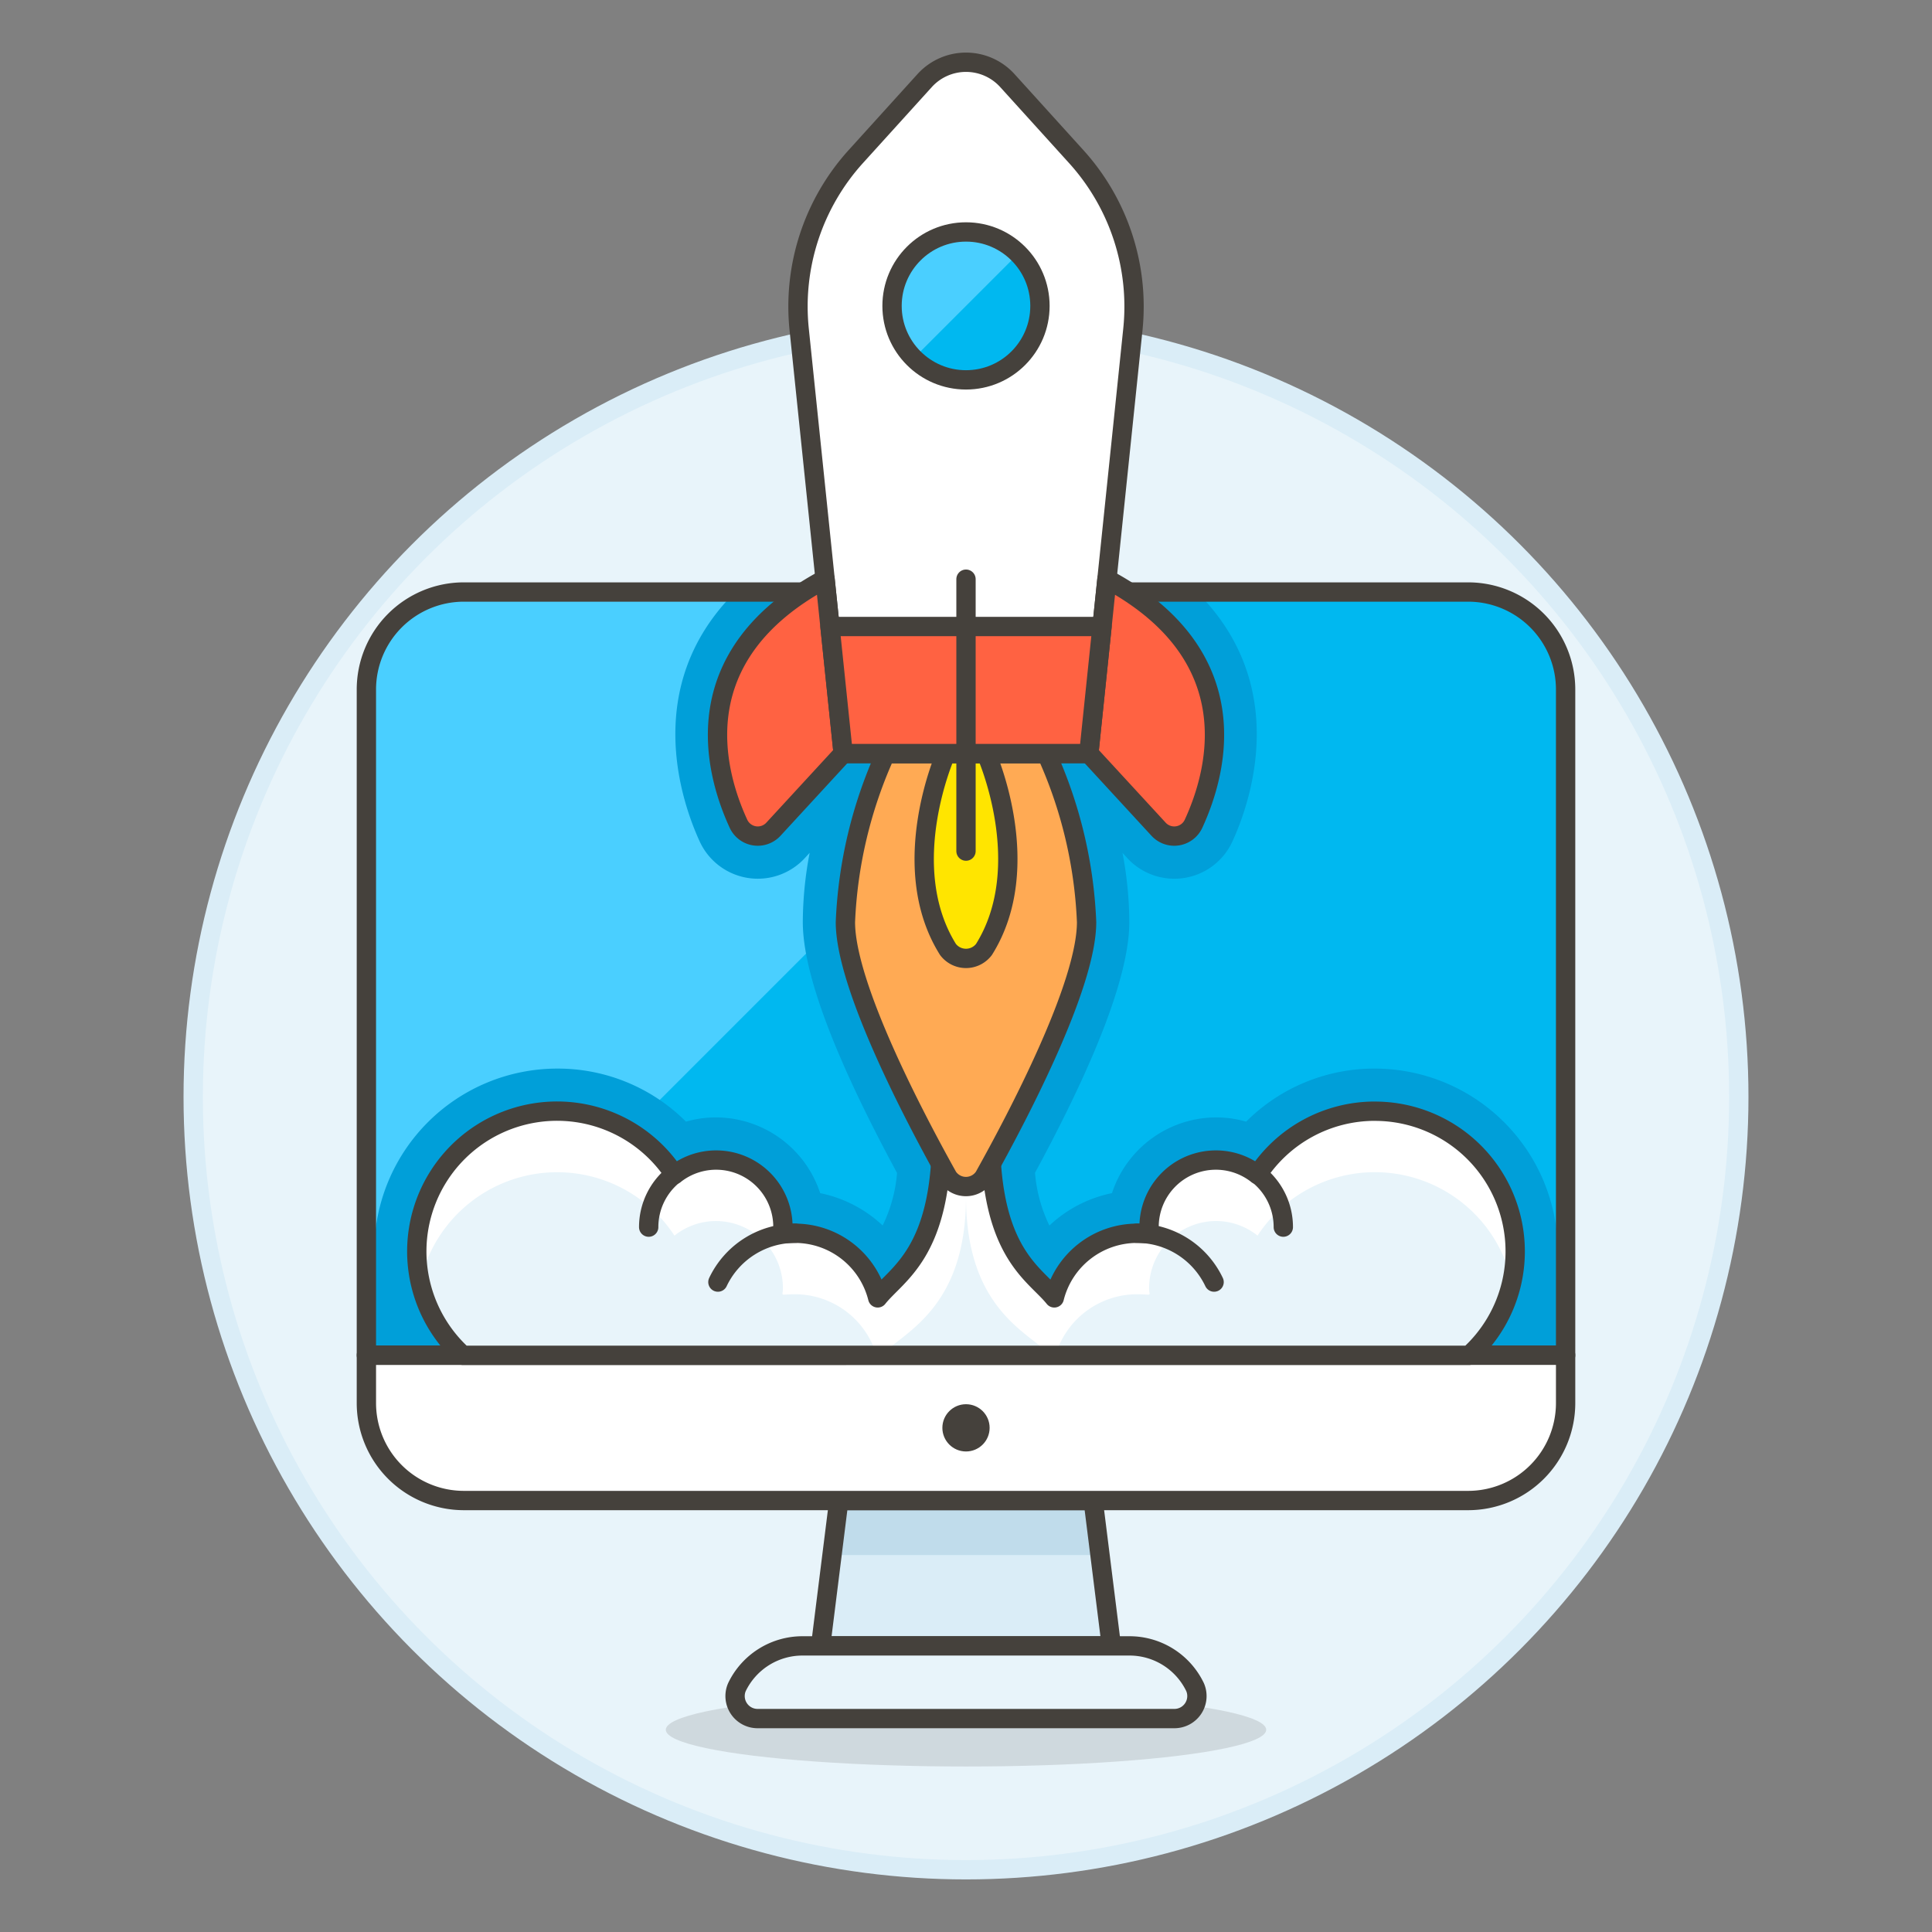
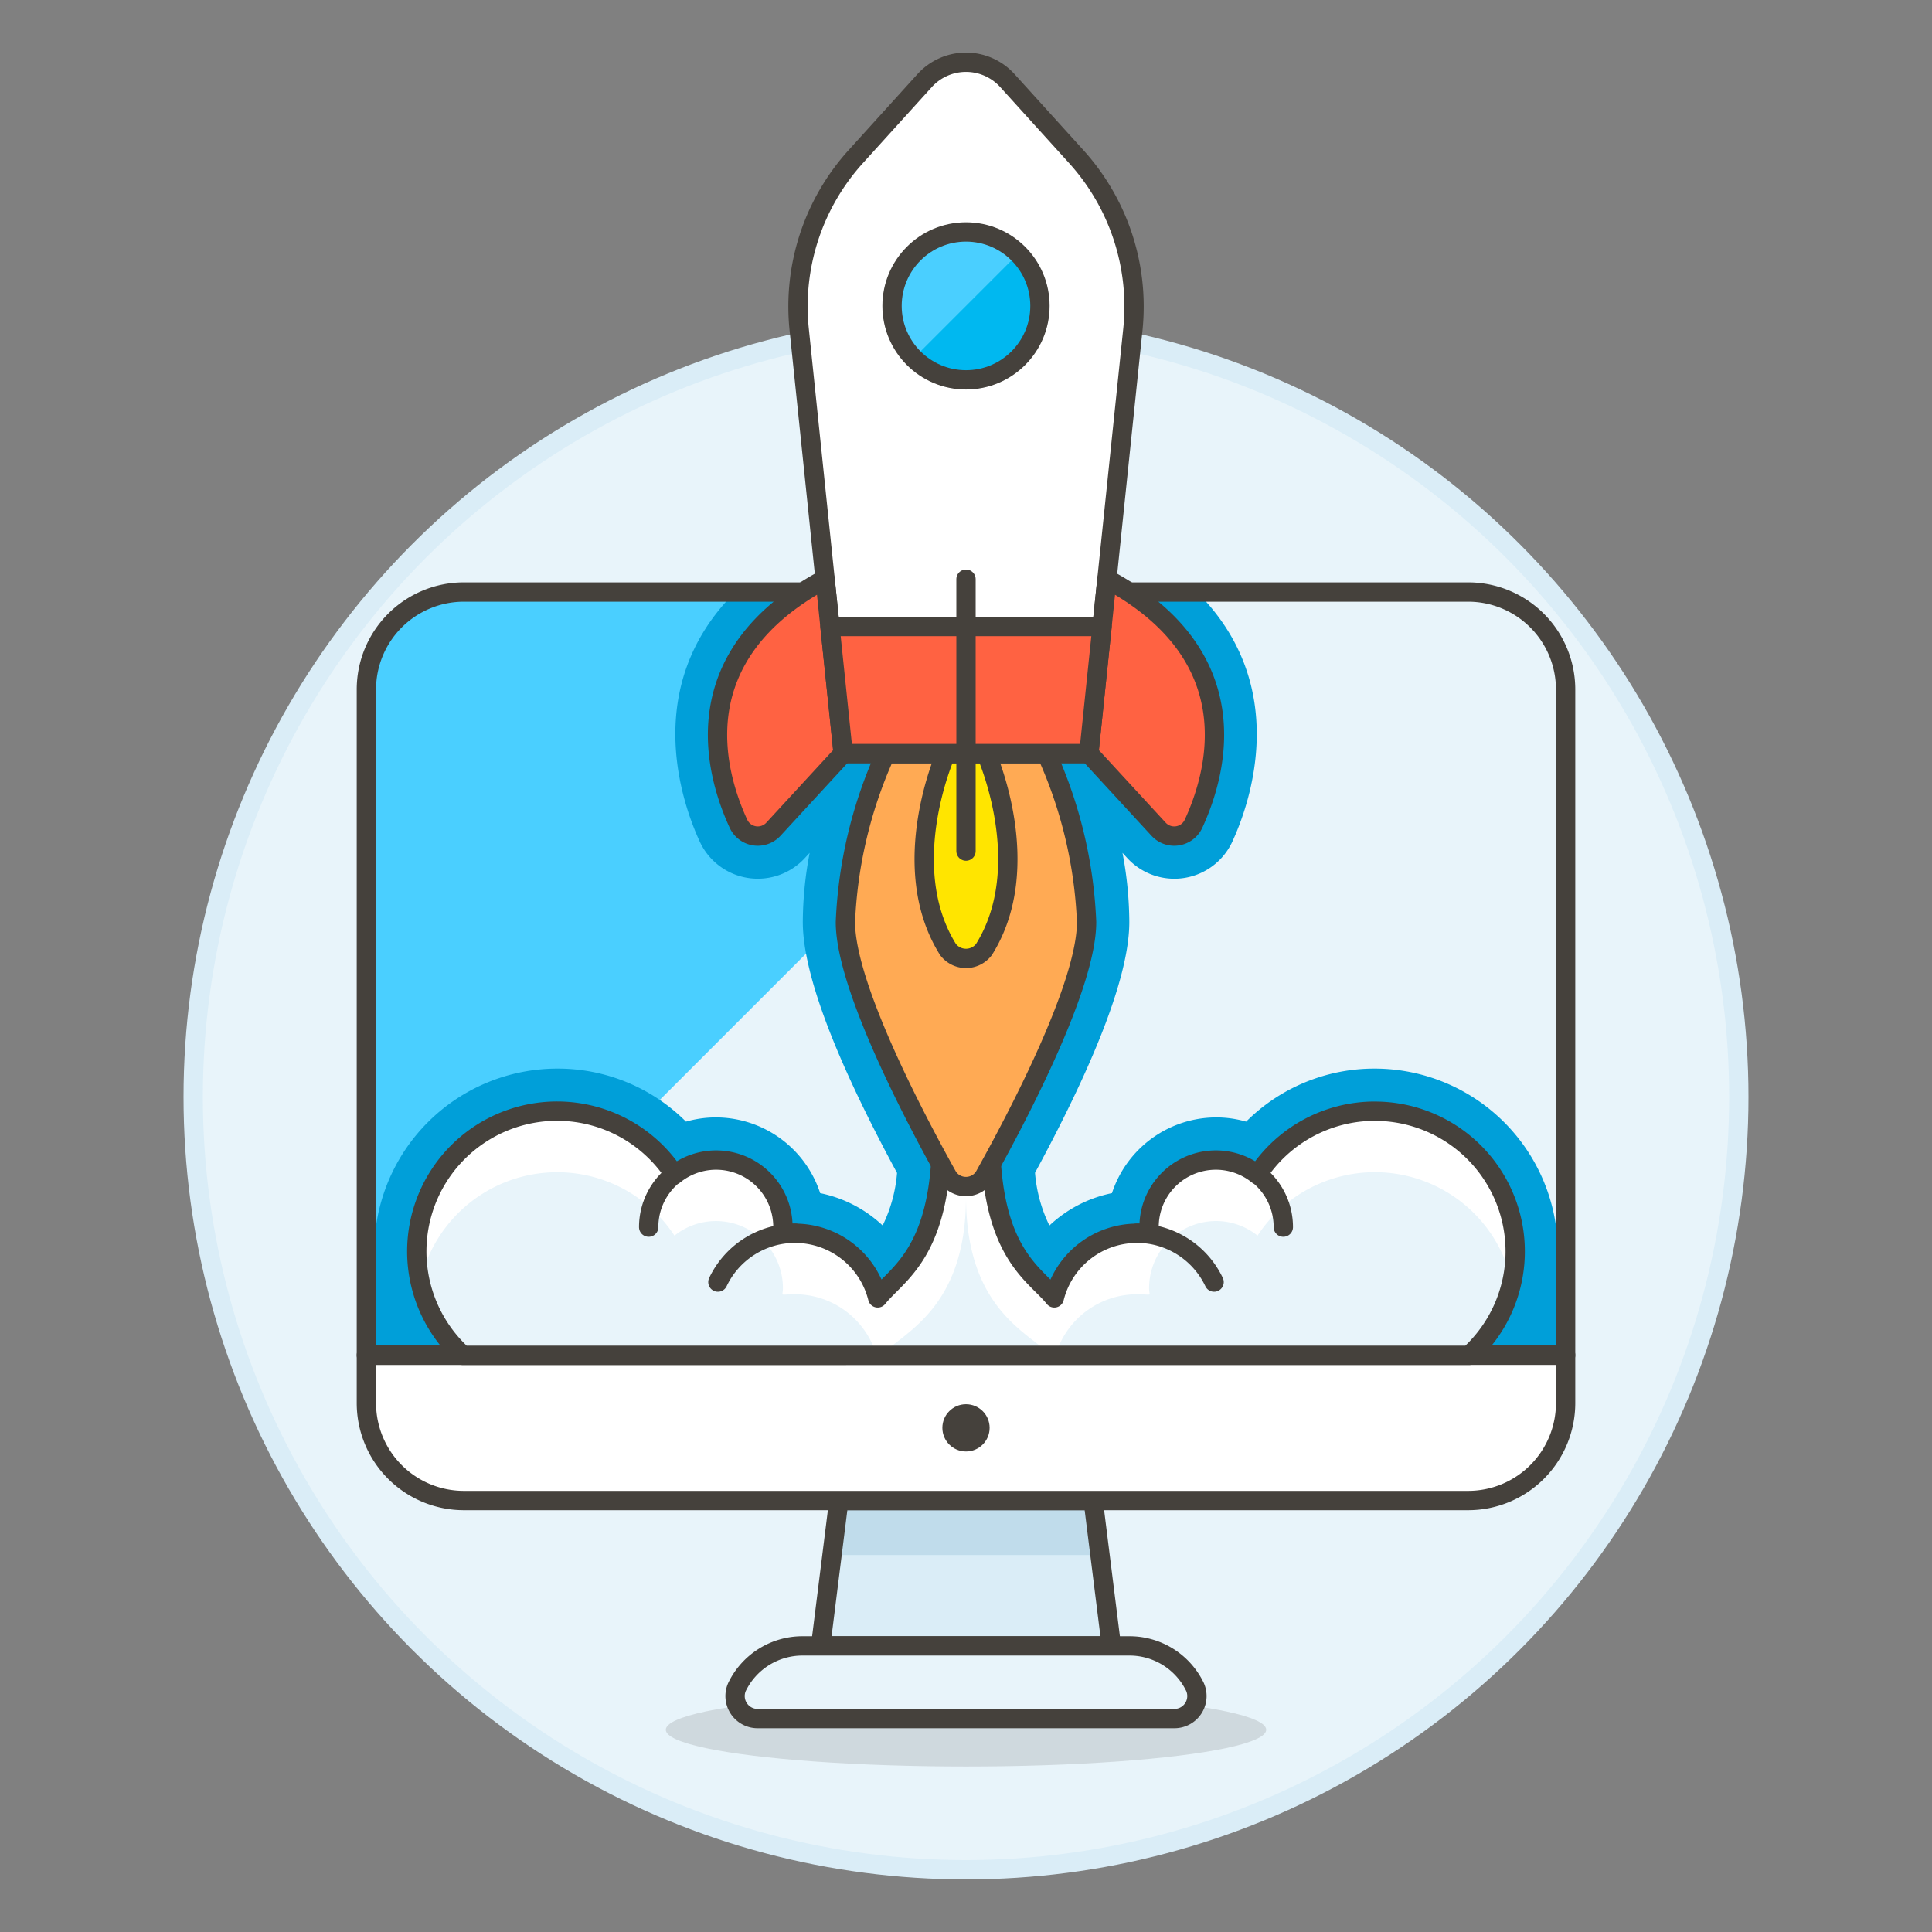
<svg xmlns="http://www.w3.org/2000/svg" viewBox="0 0 100 100">
  <rect x="0" y="0" width="100" height="100" fill="#808080" stroke="none" />
  <g class="nc-icon-wrapper">
    <defs />
    <circle class="a" cx="50" cy="56.778" r="40" fill="#e8f4fa" stroke="#daedf7" stroke-miterlimit="10" />
    <ellipse class="b" cx="50" cy="89.532" rx="15.538" ry="1.902" fill="#45413c" opacity="0.15" />
-     <path class="c" d="M81.036 35.69a5.046 5.046 0 0 0-5.047-5.047H24.011a5.046 5.046 0 0 0-5.047 5.047v34.454h62.072z" style="" fill="#00b8f0" />
    <path class="d" d="M60.438 30.643H24.011a5.047 5.047 0 0 0-5.047 5.047v34.454h1.973z" style="" fill="#4acfff" />
    <path class="e" d="M80.631 64.78a9.48 9.48 0 0 0-9.469-9.47 9.378 9.378 0 0 0-6.662 2.746 5.567 5.567 0 0 0-1.545-.219 5.689 5.689 0 0 0-5.4 3.92 6.658 6.658 0 0 0-3.238 1.677 7.619 7.619 0 0 1-.745-2.73c3.238-5.979 4.88-10.344 4.881-12.976a19.565 19.565 0 0 0-.353-3.584l.251.274a3.308 3.308 0 0 0 5.437-.86c.909-1.975 3.064-8.042-1.838-12.915H38.055c-4.9 4.873-2.746 10.939-1.838 12.913a3.309 3.309 0 0 0 5.439.86l.252-.273a19.444 19.444 0 0 0-.355 3.581c0 2.632 1.64 7 4.878 12.988a7.579 7.579 0 0 1-.745 2.719 6.662 6.662 0 0 0-3.234-1.674 5.689 5.689 0 0 0-5.4-3.92 5.569 5.569 0 0 0-1.546.219 9.378 9.378 0 0 0-6.666-2.746 9.48 9.48 0 0 0-9.47 9.47v5.364h61.261z" style="" fill="#009fd9" />
    <path class="f" d="M57.524 85.191H42.476l.941-7.524h13.166l.941 7.524z" style="" fill="#daedf7" />
    <path class="g" d="M56.936 80.489H43.064l.353-2.822h13.166l.353 2.822z" style="" fill="#c0dceb" />
    <path class="h" d="M57.524 85.191H42.476l.941-7.524h13.166l.941 7.524z" fill="none" stroke="#45413c" stroke-linecap="round" stroke-linejoin="round" />
    <path class="i" d="M60.774 88.953H39.226a1.165 1.165 0 0 1-1.083-1.627 3.763 3.763 0 0 1 3.393-2.135h16.928a3.763 3.763 0 0 1 3.393 2.135 1.165 1.165 0 0 1-1.083 1.627z" fill="#e8f4fa" stroke="#45413c" stroke-linecap="round" stroke-linejoin="round" />
    <path class="j" d="M75.989 77.667a5.046 5.046 0 0 0 5.047-5.046v-2.477H18.964v2.477a5.046 5.046 0 0 0 5.047 5.046z" stroke="#45413c" stroke-linecap="round" stroke-linejoin="round" fill="#fff" />
    <path class="h" d="M81.036 35.69a5.046 5.046 0 0 0-5.047-5.047H24.011a5.046 5.046 0 0 0-5.047 5.047v34.454h62.072z" fill="none" stroke="#45413c" stroke-linecap="round" stroke-linejoin="round" />
    <circle class="k" cx="50" cy="73.905" r="1.223" style="" fill="#45413c" />
    <g>
      <path class="l" d="M71.162 57.515A7.253 7.253 0 0 0 65.09 60.8a3.457 3.457 0 0 0-5.614 2.718c0 .452.218.316-.632.316a4.413 4.413 0 0 0-4.274 3.344c-1.012-1.264-3.307-2.293-3.307-8.4h-2.526c0 6.085-2.3 7.133-3.307 8.4a4.413 4.413 0 0 0-4.274-3.344c-.85 0-.632.136-.632-.316A3.457 3.457 0 0 0 34.91 60.8a7.26 7.26 0 1 0-10.953 9.351h52.086a7.257 7.257 0 0 0-4.881-12.634z" style="" fill="#e8f4fa" />
      <path class="m" d="M28.838 60.674a7.253 7.253 0 0 1 6.072 3.283 3.438 3.438 0 0 1 2.14-.756 3.474 3.474 0 0 1 3.474 3.474c0 .452-.218.316.632.316a4.4 4.4 0 0 1 4.211 3.158h.233c1.186-1.193 4.4-2.424 4.4-8.212 0 5.805 3.213 7.02 4.4 8.212h.234a4.4 4.4 0 0 1 4.211-3.158c.85 0 .632.136.632-.316A3.474 3.474 0 0 1 62.95 63.2a3.438 3.438 0 0 1 2.14.756 7.259 7.259 0 0 1 13.161 2.406A7.262 7.262 0 0 0 65.09 60.8a3.457 3.457 0 0 0-5.614 2.718c0 .452.218.316-.632.316a4.413 4.413 0 0 0-4.274 3.344c-1.012-1.264-3.307-2.293-3.307-8.4h-2.526c0 6.085-2.3 7.133-3.307 8.4a4.413 4.413 0 0 0-4.274-3.344c-.85 0-.632.136-.632-.316A3.457 3.457 0 0 0 34.91 60.8a7.261 7.261 0 0 0-13.161 5.565 7.263 7.263 0 0 1 7.089-5.691z" style="" fill="#fff" />
      <path class="h" d="M71.162 57.515A7.253 7.253 0 0 0 65.09 60.8a3.457 3.457 0 0 0-5.614 2.718c0 .452.218.316-.632.316a4.413 4.413 0 0 0-4.274 3.344c-1.012-1.264-3.307-2.293-3.307-8.4h-2.526c0 6.085-2.3 7.133-3.307 8.4a4.413 4.413 0 0 0-4.274-3.344c-.85 0-.632.136-.632-.316A3.457 3.457 0 0 0 34.91 60.8a7.26 7.26 0 1 0-10.953 9.351h52.086a7.257 7.257 0 0 0-4.881-12.634z" fill="none" stroke="#45413c" stroke-linecap="round" stroke-linejoin="round" />
      <path class="h" d="M37.159 66.36a4.425 4.425 0 0 1 4-2.528" fill="none" stroke="#45413c" stroke-linecap="round" stroke-linejoin="round" />
      <path class="h" d="M33.576 63.516a3.47 3.47 0 0 1 1.325-2.73" fill="none" stroke="#45413c" stroke-linecap="round" stroke-linejoin="round" />
      <path class="h" d="M62.841 66.36a4.425 4.425 0 0 0-4-2.528" fill="none" stroke="#45413c" stroke-linecap="round" stroke-linejoin="round" />
      <path class="h" d="M66.424 63.516a3.468 3.468 0 0 0-1.324-2.731" fill="none" stroke="#45413c" stroke-linecap="round" stroke-linejoin="round" />
      <g>
        <path class="n" d="M54.163 39.006h-8.322a23.387 23.387 0 0 0-2.083 8.721c0 3.292 3.557 10.067 5.3 13.187a1.13 1.13 0 0 0 1.878 0c1.744-3.119 5.305-9.892 5.306-13.185a23.386 23.386 0 0 0-2.079-8.723z" stroke="#45413c" stroke-linecap="round" stroke-linejoin="round" fill="#ffaa54" />
        <path class="o" d="M51.042 39.006s2.6 5.81-.112 10.139a1.169 1.169 0 0 1-1.862 0c-2.707-4.331-.107-10.14-.107-10.14z" stroke="#45413c" stroke-linecap="round" stroke-linejoin="round" fill="#ffe500" />
        <path class="j" d="M58.637 17.055A11.557 11.557 0 0 0 55.7 8.1l-3.56-3.93a2.889 2.889 0 0 0-4.28 0L44.3 8.1a11.557 11.557 0 0 0-2.934 8.956L43.642 39h12.716z" stroke="#45413c" stroke-linecap="round" stroke-linejoin="round" fill="#fff" />
        <path class="p" d="M43.642 39l-3.609 3.919a1.1 1.1 0 0 1-1.812-.287c-1.247-2.709-2.88-8.708 4.484-12.658z" stroke="#45413c" stroke-linecap="round" stroke-linejoin="round" fill="#ff6242" />
        <path class="p" d="M56.358 39l3.608 3.918a1.1 1.1 0 0 0 1.813-.285c1.247-2.709 2.88-8.708-4.484-12.659z" stroke="#45413c" stroke-linecap="round" stroke-linejoin="round" fill="#ff6242" />
        <path class="p" d="M42.959 32.429l.683 6.575h12.716l.683-6.575H42.959z" stroke="#45413c" stroke-linecap="round" stroke-linejoin="round" fill="#ff6242" />
        <circle class="c" cx="50" cy="15.834" r="3.828" style="" fill="#00b8f0" />
        <path class="d" d="M47.293 18.541a3.828 3.828 0 0 1 5.414-5.414z" style="" fill="#4acfff" />
        <circle class="h" cx="50" cy="15.834" r="3.828" fill="none" stroke="#45413c" stroke-linecap="round" stroke-linejoin="round" />
        <path class="h" d="M50 29.978v14.075" fill="none" stroke="#45413c" stroke-linecap="round" stroke-linejoin="round" />
      </g>
    </g>
  </g>
</svg>